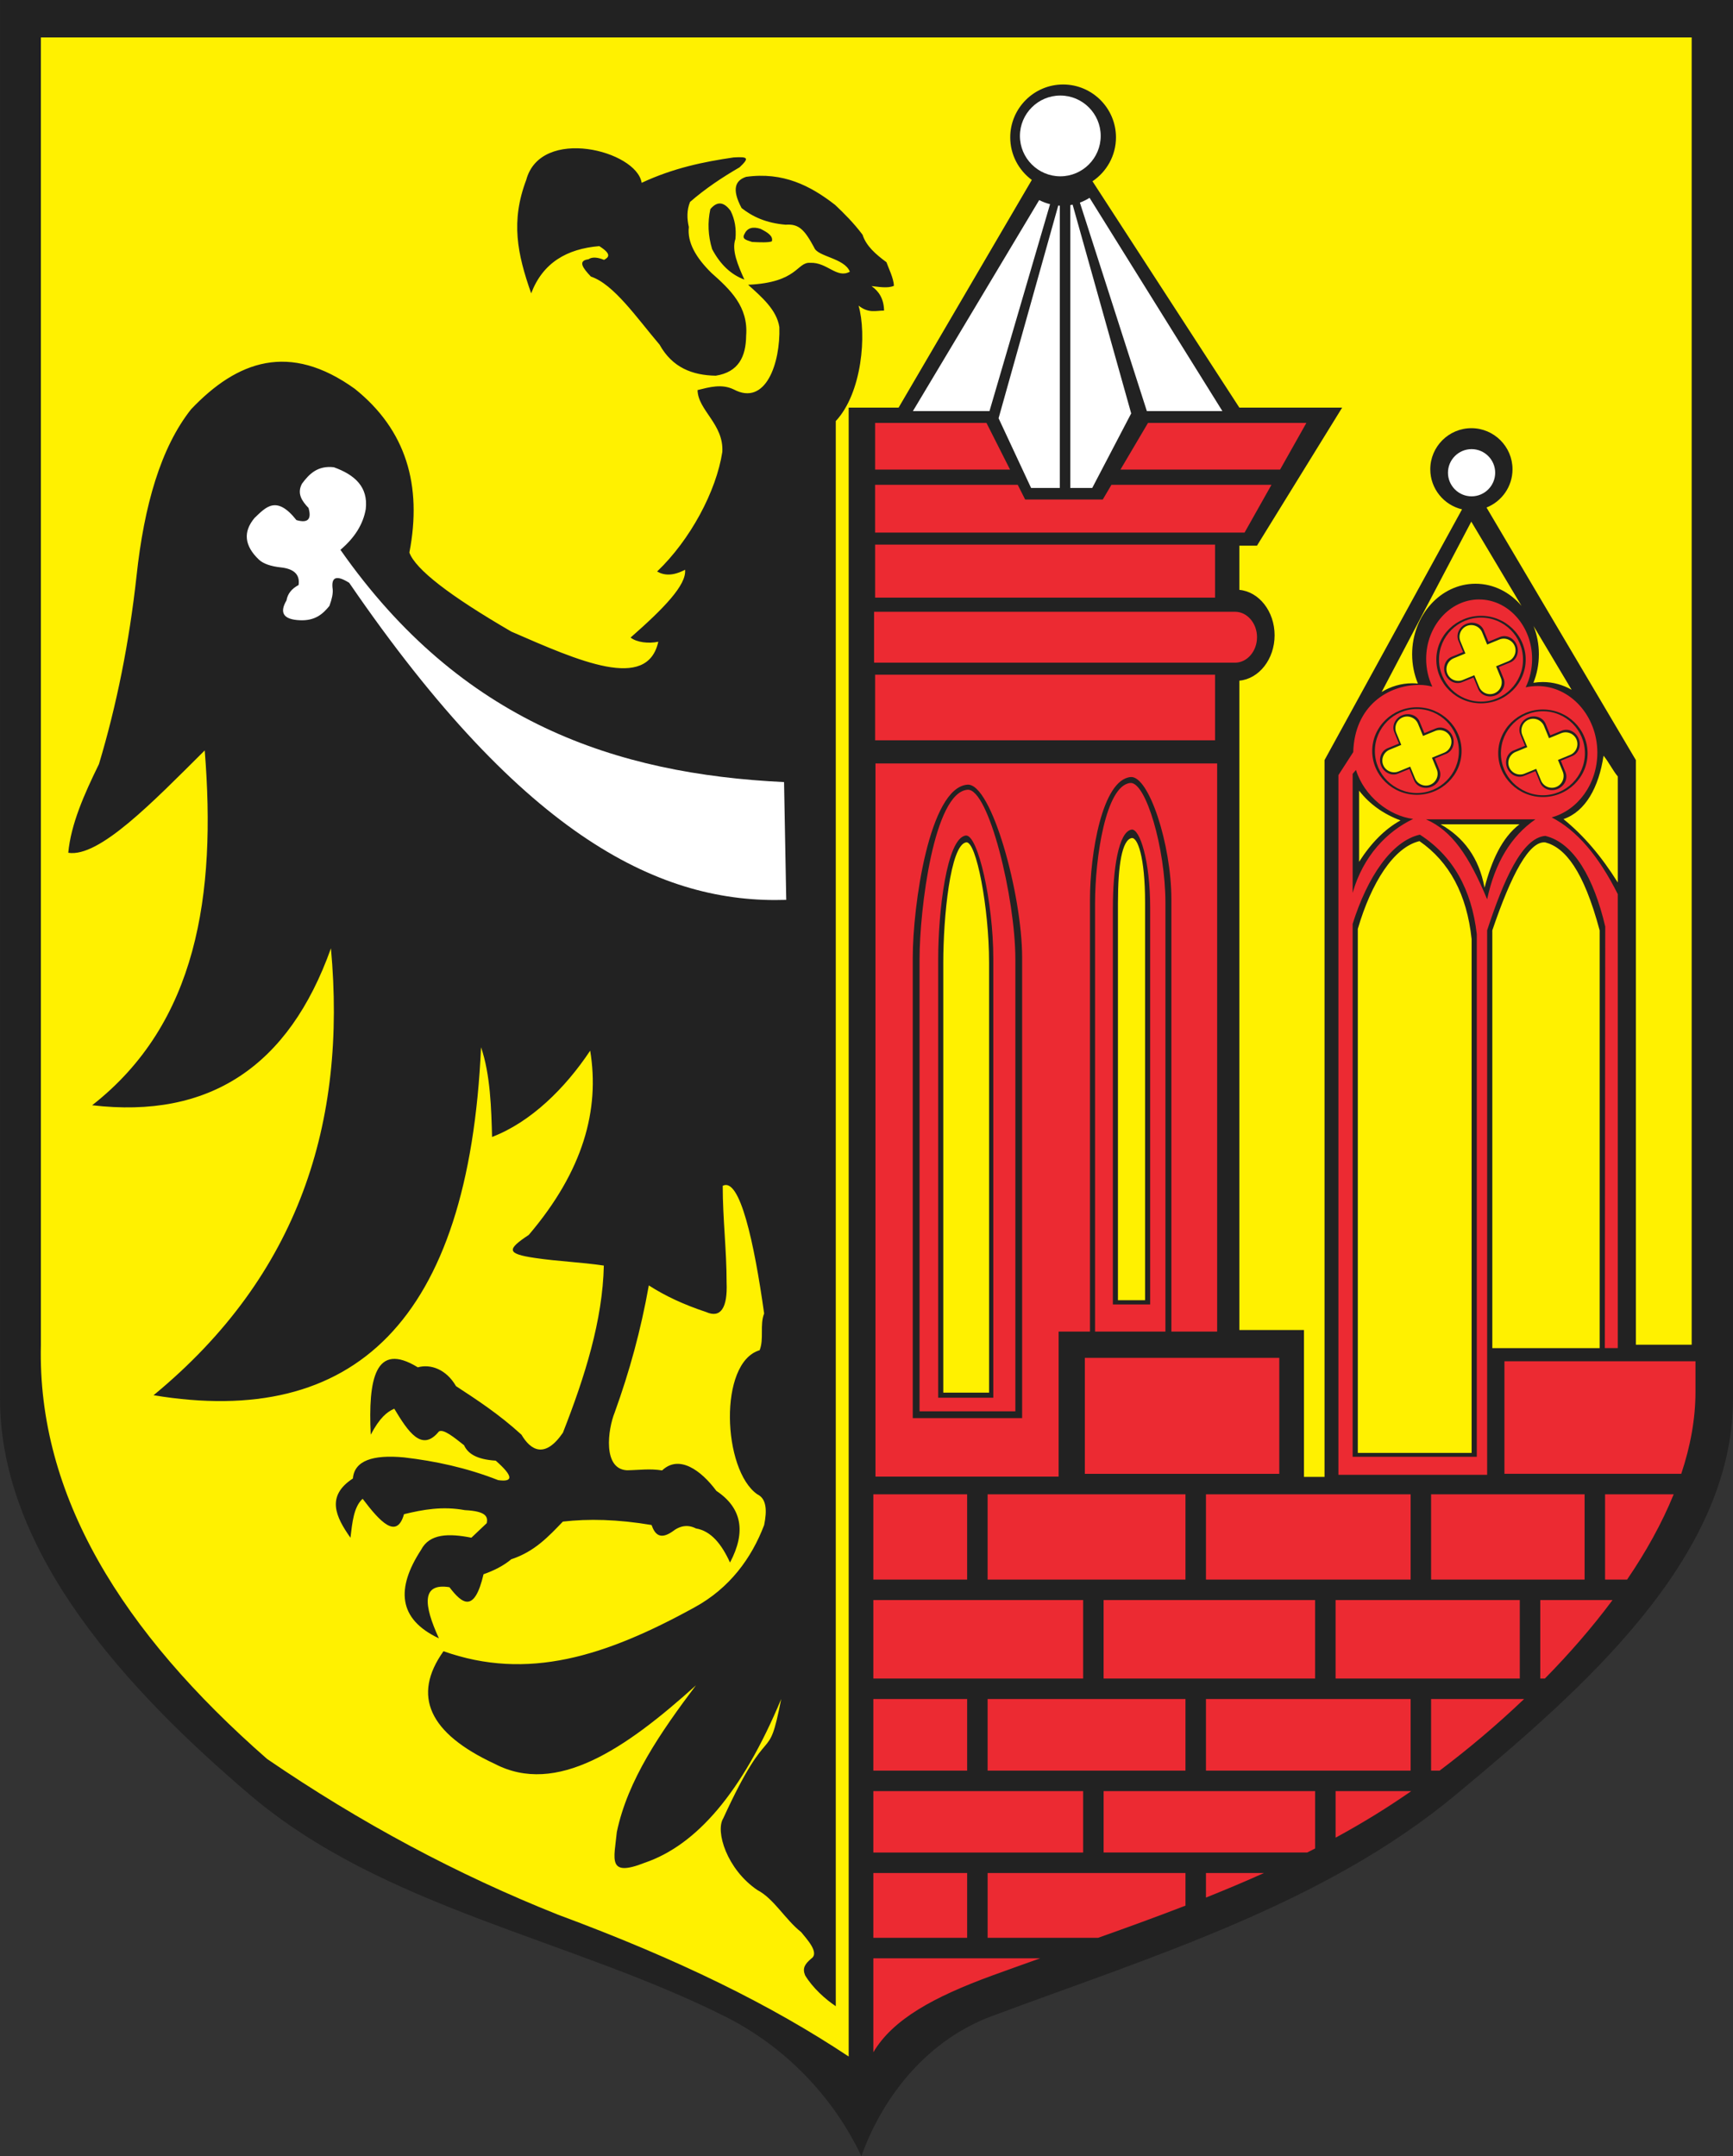
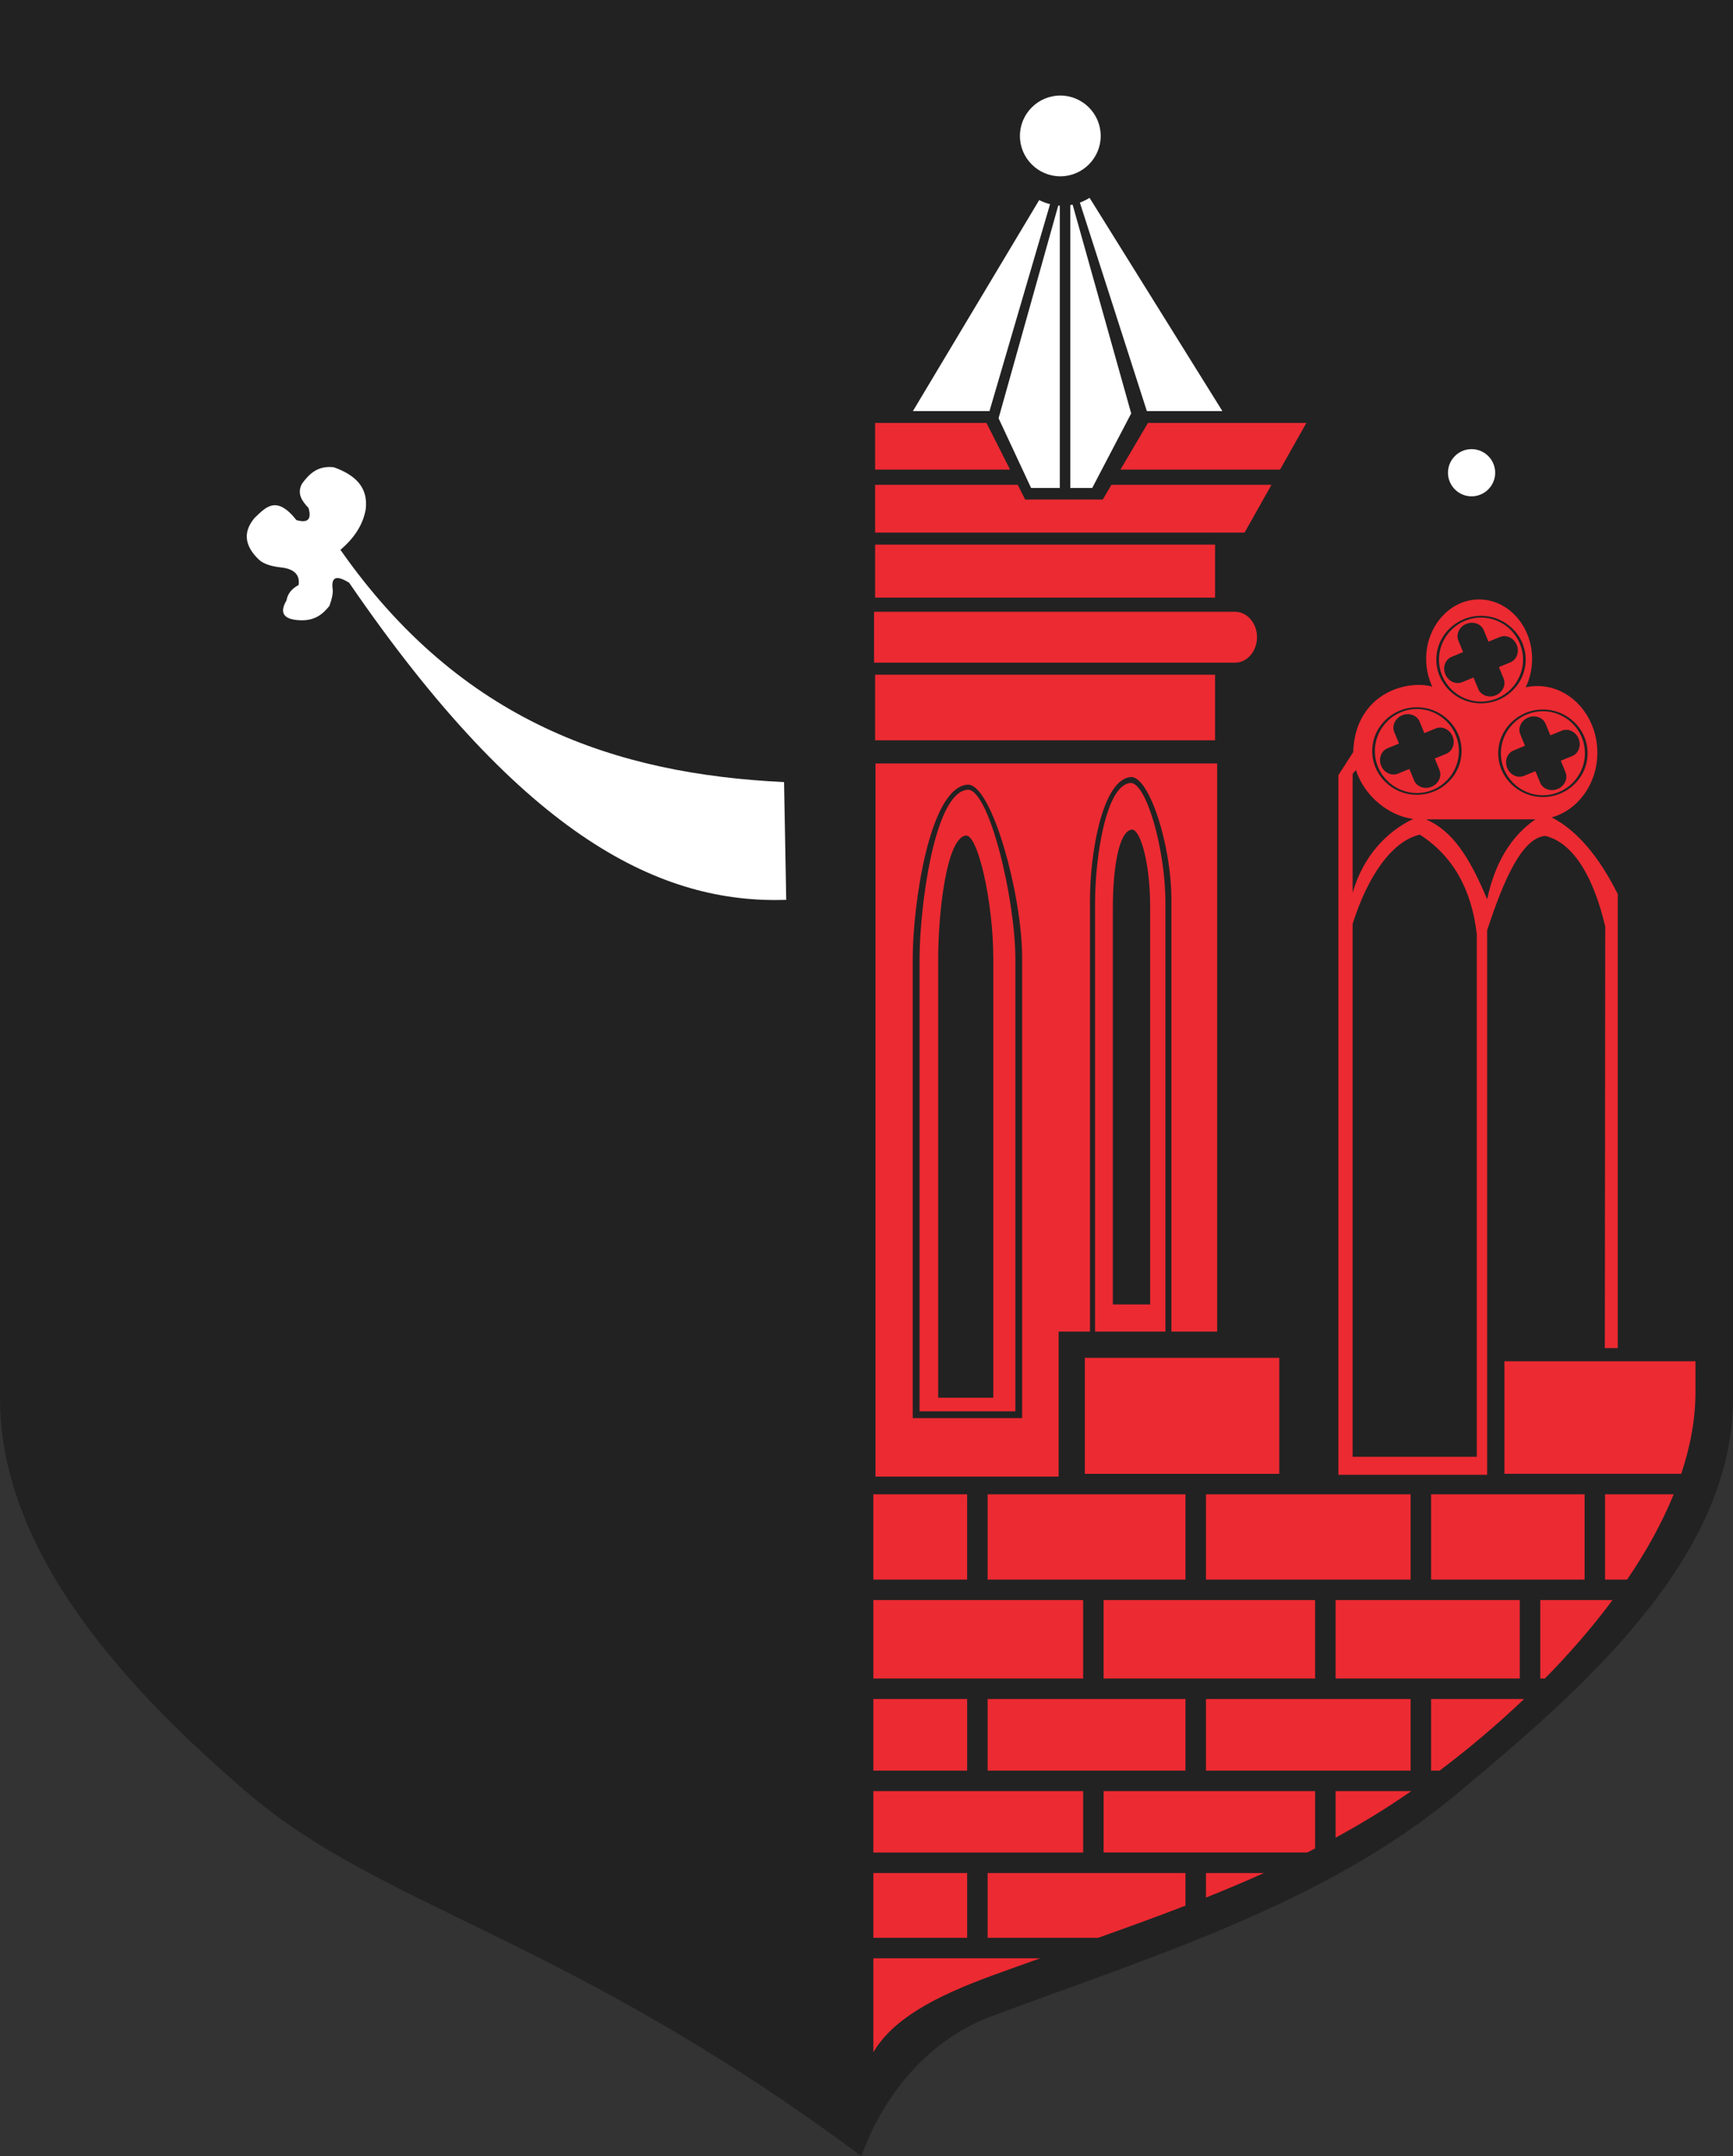
<svg width="522.274" height="649.751">
  <rect width="100%" height="100%" fill="#333333" stroke="none" />
  <defs>
    <marker id="ArrowEnd" viewBox="0 0 10 10" refX="0" refY="5" markerUnits="strokeWidth" markerWidth="4" markerHeight="3" orient="auto">
      <path d="M 0 0 L 10 5 L 0 10 z" />
    </marker>
    <marker id="ArrowStart" viewBox="0 0 10 10" refX="10" refY="5" markerUnits="strokeWidth" markerWidth="4" markerHeight="3" orient="auto">
-       <path d="M 10 0 L 0 5 L 10 10 z" />
-     </marker>
+       </marker>
  </defs>
  <g>
-     <path style="stroke:none; fill-rule:evenodd; fill:#222222" d="M 0 0L 522.274 0L 522.274 421.52C 522.274 470.008 476.121 509.715 438.813 540.778C 399.086 573.856 347.246 589.516 298.789 607.602C 280.332 614.489 266.492 630.563 259.594 649.75C 251.004 631.59 236.344 616.571 218.395 607.602C 171.285 584.051 115.281 574.922 75.207 540.778C 39.418 510.282 0.008 468.489 0.008 421.52L 0.008 0" />
-     <path style="stroke:none; fill-rule:evenodd; fill:#fff100" d="M 436.184 202.989C 435.445 201.188 436.309 199.106 438.113 198.364L 441.625 196.922L 440.117 193.254C 439.379 191.454 440.242 189.372 442.047 188.629C 443.848 187.891 445.93 188.758 446.672 190.559L 448.18 194.231L 451.848 192.723C 453.649 191.985 455.731 192.852 456.473 194.653C 457.211 196.454 456.348 198.536 454.543 199.278L 450.875 200.786L 452.317 204.293C 453.055 206.094 452.192 208.176 450.387 208.918C 448.586 209.657 446.504 208.793 445.762 206.989L 444.32 203.481L 440.809 204.922C 439.008 205.661 436.926 204.797 436.184 202.993L 436.184 202.989zM 454.832 231.215C 454.094 229.415 454.961 227.333 456.762 226.59L 460.274 225.149L 458.766 221.481C 458.027 219.68 458.895 217.598 460.695 216.856C 462.496 216.118 464.578 216.985 465.32 218.786L 466.828 222.454L 470.496 220.946C 472.297 220.207 474.379 221.075 475.121 222.875C 475.859 224.676 474.996 226.758 473.192 227.5L 469.524 229.004L 470.965 232.512C 471.703 234.313 470.836 236.395 469.035 237.137C 467.235 237.875 465.152 237.008 464.41 235.207L 462.969 231.696L 459.457 233.137C 457.656 233.875 455.574 233.012 454.832 231.207L 454.832 231.215zM 416.859 230.543C 416.121 228.743 416.985 226.661 418.789 225.918L 422.301 224.477L 420.793 220.805C 420.055 219.004 420.922 216.922 422.723 216.18C 424.524 215.442 426.606 216.305 427.348 218.11L 428.856 221.778L 432.524 220.274C 434.324 219.536 436.406 220.403 437.149 222.204C 437.887 224.004 437.024 226.086 435.219 226.829L 431.551 228.336L 432.992 231.844C 433.731 233.645 432.867 235.727 431.063 236.469C 429.262 237.207 427.18 236.344 426.438 234.54L 424.996 231.032L 421.485 232.473C 419.684 233.211 417.602 232.348 416.859 230.543zM 160.078 88.391C 155.883 76.446 153.879 66.692 158.594 54.215C 162.949 37.973 191.879 45.372 193.375 55.094C 202.875 50.645 212.109 48.747 221.09 47.442C 225.356 47.192 225.957 47.524 222.887 50.418C 217.68 53.438 212.633 56.786 207.953 60.856C 206.949 63.375 207.024 65.891 207.594 68.411C 207.067 73.028 209.719 77.649 214.43 82.266C 220.09 87.29 225.555 92.43 224.867 101.161C 224.793 107.473 222.582 112.145 215.692 113.219C 208.68 113.083 202.645 110.817 198.777 103.864C 191.879 95.754 184.981 85.637 178.082 83.348C 175.676 80.821 173.985 78.555 177.363 78.129C 178.395 77.407 179.957 77.465 182.039 78.309C 183.531 77.524 184.363 76.54 180.602 74.172C 170.817 74.981 163.586 79.192 160.086 88.387L 160.078 88.391zM 224.328 70.575C 225.16 68.727 226.781 68.188 229.188 68.957C 231.313 70.02 233.109 71.145 232.606 72.735C 231.613 73.122 229.238 73.051 226.668 72.915C 225.332 72.415 223.434 72.196 224.328 70.579L 224.328 70.575zM 224.328 84.25C 220.305 82.766 217.067 79.707 214.613 75.075C 213.387 71.059 213.207 67.04 214.078 63.02C 216.113 60.583 218.156 60.762 220.195 63.559C 221.461 66.114 221.938 68.934 221.633 72.016C 220.449 75.399 222.34 79.809 224.328 84.25zM 154.215 469.84C 161.164 467.52 165.348 462.985 169.633 458.532C 177.313 457.649 186.059 457.825 196.359 459.559C 197.348 462.375 198.914 464.043 202.527 461.614C 204.926 459.704 207.324 459.36 209.723 460.59C 214.328 461.36 217.492 465.375 220.004 470.868C 224.922 461.575 223.551 454.379 215.895 449.278C 211.297 443.079 204.664 438.262 199.539 443.11C 195.758 442.504 192.692 443.012 188.973 443.067C 181.594 442.727 183.168 430.754 185.254 425.637C 189.758 413.157 193.121 400.887 195.531 387.36C 200.617 390.622 206.149 393.168 212.813 395.383C 217.223 397.356 219.281 394.032 218.981 386.571C 218.981 376.633 217.805 367.286 217.805 357.348C 222.942 354.618 227.266 374.258 230.289 395.825C 228.922 399.25 230.297 403.461 228.93 406.891C 216.465 410.586 217.746 443.008 228.238 450.313C 230.985 451.625 231.211 455.102 230.293 459.563C 226.508 469.54 219.899 478.602 209.293 484.387C 182.352 499.207 158.957 506.559 133.652 497.598C 124.121 511 129.262 522.313 149.074 531.524C 167.692 541.247 188.485 527.047 209.731 507.879C 199.09 522.02 189.168 536.364 185.891 552.086C 185.094 560.247 182.922 565.821 194.309 561.336C 209.793 556.059 223.613 540.329 235.434 511.989C 231.277 533.122 232.324 516.657 217.957 547.969C 215.531 551.848 219.047 563.321 228.238 569.559C 233.231 572.149 236.652 578.473 241.449 582.243C 242.918 584.114 247.141 588.477 244.485 590.223C 242.621 591.833 241.742 593.051 242.629 595.254C 244.926 599.079 248.797 602.512 251.879 604.567L 251.879 126.887C 259.813 118.403 261.235 100.719 258.746 92.102C 261.852 94.52 263.953 93.579 266.43 93.594C 266.352 89.957 264.828 87.758 262.652 86.215C 264.508 86.379 267.547 87 269.406 86.122C 269.309 83.821 267.77 80.801 267.149 79.02C 263.961 76.657 261.039 74.161 259.953 70.743C 257.262 67.157 254.367 64.29 251.676 61.747C 244.231 55.946 235.981 51.747 224.863 53.29C 221.652 54.36 220.41 56.907 223.492 62.696C 226.766 65.286 230.859 67.219 236.758 67.715C 240.746 67.403 242.445 69.184 245.387 74.637C 246.406 77.375 254.504 77.758 256.117 81.875C 252.207 84.063 249.281 78.981 244.192 79.204C 240.043 78.922 240.613 85.122 225.461 85.817C 229.449 89.415 234.094 93.34 234.875 98.579C 235.215 109.395 230.774 122.473 221.156 117.372C 217.512 115.594 213.863 116.657 210.223 117.547C 210.317 123.629 218.176 127.817 217.684 136.192C 215.867 148.04 208.039 162.672 198.031 172.227C 200.149 173.422 202.762 173.637 206.457 171.692C 206.942 176.274 200.031 183.352 190.039 192.129C 191.902 193.594 195.473 194.012 198.391 193.383C 195.059 208.434 174.449 199.196 154.106 190.336C 135.477 179.516 125.235 171.579 123.375 166.52C 127.285 146.262 122.41 129.571 106.93 117.172C 87.238 103.012 71.508 108.672 57.582 123.34C 48.48 134.84 43.422 152.254 41.133 173.715C 38.938 193.61 35.168 212.457 29.824 230.258C 25.359 239.364 21.355 248.407 20.574 256.985C 29.871 258.465 45.984 241.77 61.695 226.145C 65.207 269.747 59.395 308.336 27.77 333.067C 63.027 337.215 87.012 321.457 99.735 285.774C 104.531 338.207 90.219 384.266 46.273 420.454C 106.59 430.43 141.258 398.375 144.969 315.59C 147.813 323.813 148.07 334.395 148.293 342.622C 159.985 338.149 170.363 327.907 177.863 316.618C 180.781 334.383 175.828 352.79 159.359 372.133C 152.711 376.543 152.609 377.817 161.219 379.086C 168.07 380.11 175.121 380.356 181.977 381.383C 181.606 397.864 176.313 414.75 169.641 431.758C 164.227 439.649 159.938 437.083 157.152 432.344C 150.383 426.157 143.672 421.801 137.426 417.711C 134.508 412.645 129.754 410.954 125.918 412.043C 113.09 404.168 110.918 415.555 111.735 432.344C 114.406 427.247 116.676 425.422 118.824 424.52C 122.942 431.348 127.098 437.762 132.274 431.368C 133.699 430.551 136.828 433.133 139.856 435.524C 140.969 437.989 143.559 439.801 149.395 440.168C 154.617 444.743 154.859 446.7 150.125 446.036C 140.668 442.321 131.211 440.286 121.754 439.188C 112.375 438.313 106.82 440.133 106.348 445.543C 98.215 450.836 101.125 457.051 105.617 463.395C 106.168 458.817 106.594 454.098 109.285 451.657C 114.625 458.727 119.57 463.961 121.758 456.301C 127.477 454.907 133.328 453.84 140.102 455.079C 146.578 455.395 147.067 457.094 146.703 458.989C 145.156 460.454 143.606 461.922 142.059 463.387C 135.301 462.051 129.457 462.094 126.895 467.055C 119.356 478.641 119.906 487.891 132.274 493.715C 127.602 483.536 127.024 476.957 135.453 478.309C 139.27 483.317 142.957 486.219 145.723 474.399C 148.781 473.321 151.68 471.911 154.215 469.782L 154.215 469.84zM 12.324 11.301L 12.324 405.239C 11.219 450.606 36.742 491.77 80.488 530.055C 108.52 549.235 137.731 564.872 168.125 576.973C 204.692 590.536 232.274 604.129 255.766 619.731C 255.766 454.102 255.766 288.469 255.766 122.836L 270.813 122.836L 310.957 54.223C 307.02 51.321 304.453 46.649 304.453 41.395C 304.453 32.622 311.609 25.461 320.387 25.461C 329.16 25.461 336.32 32.618 336.32 41.395C 336.32 46.899 333.504 51.762 329.242 54.629L 373.504 122.836L 404.485 122.836L 378.813 164.442L 373.504 164.442L 373.504 177.758C 379.43 178.297 384.125 184.235 384.125 191.438C 384.125 198.637 379.434 204.575 373.504 205.118L 373.504 400.797L 392.977 400.797L 392.977 445.059L 399.172 445.059L 399.172 229.059L 440.613 153.489C 435.141 152.207 431.043 147.278 431.043 141.422C 431.043 134.598 436.609 129.032 443.434 129.032C 450.258 129.032 455.824 134.598 455.824 141.422C 455.824 146.641 452.57 151.122 447.992 152.942L 493.004 229.059L 493.004 405.223L 509.82 405.223L 509.82 11.286L 12.309 11.286L 12.324 11.301zM 409.203 437.829L 409.203 279.918C 413.285 265.965 420.024 255.333 427.781 253.473C 436.832 259.731 442.07 269.567 443.5 282.985L 443.5 437.829L 409.203 437.829zM 465.719 253.86C 460.945 253.309 455.555 263.247 449.738 280.364L 449.738 406.258C 460.52 406.258 471.305 406.258 482.086 406.258C 482.086 364.297 482.086 322.329 482.086 280.364C 477.215 262.176 471.629 255.418 465.719 253.86zM 443.402 157.196L 458.539 182.571C 455.055 178.473 450.121 175.907 444.672 175.907C 434.156 175.907 425.574 185.446 425.574 197.145C 425.574 200.301 426.199 203.301 427.32 206C 426.746 205.942 426.164 205.911 425.574 205.911C 422.25 205.911 419.121 206.864 416.391 208.536L 443.402 157.188L 443.402 157.196zM 462.172 188.653L 473.633 207.86C 471.024 206.372 468.07 205.528 464.942 205.528C 463.988 205.528 463.047 205.606 462.129 205.758C 463.184 203.125 463.774 200.211 463.774 197.149C 463.774 194.133 463.203 191.258 462.176 188.657L 462.172 188.653zM 409.594 238.266L 409.594 259.7C 413.231 253.985 417.387 249.829 422.067 247.231C 416.871 245.286 412.715 242.293 409.594 238.266zM 434.149 248.403L 457.922 248.403C 452.66 252.426 449.543 259.313 447.399 267.5C 445.711 258.407 441.035 252.301 434.149 248.403zM 483.258 227.743C 481.832 237.29 477.805 244.567 471.18 246.84C 477.152 251.645 482.609 258.012 487.547 265.938L 487.547 233.977C 486.121 232.29 484.692 229.43 483.262 227.743L 483.258 227.743zM 336.918 271.977C 336.918 260.731 338.145 253.192 341.004 252.559C 342.805 252.165 345.09 258.188 345.09 271.977L 345.09 391.821L 336.914 391.821L 336.914 271.977L 336.918 271.977zM 284.277 290.036C 284.277 276.641 286.348 254.594 291.176 253.84C 294.219 253.368 298.074 273.614 298.074 290.036L 298.074 419.676L 284.277 419.676L 284.277 290.036" />
+     <path style="stroke:none; fill-rule:evenodd; fill:#222222" d="M 0 0L 522.274 0L 522.274 421.52C 522.274 470.008 476.121 509.715 438.813 540.778C 399.086 573.856 347.246 589.516 298.789 607.602C 280.332 614.489 266.492 630.563 259.594 649.75C 171.285 584.051 115.281 574.922 75.207 540.778C 39.418 510.282 0.008 468.489 0.008 421.52L 0.008 0" />
    <path style="stroke:none; fill-rule:evenodd; fill:#ec2a32" d="M 446.332 186.11C 453.305 186.11 458.992 191.793 458.992 198.77C 458.992 205.743 453.309 211.43 446.332 211.43C 439.359 211.43 433.672 205.743 433.672 198.77C 433.672 191.797 439.359 186.11 446.332 186.11zM 441.902 187.997C 444.004 187.133 446.371 187.993 447.156 189.903L 448.578 193.372L 452.043 191.95C 453.957 191.165 456.231 192.239 457.094 194.344C 457.957 196.446 457.098 198.813 455.188 199.598L 451.723 201.02L 453.145 204.485C 453.93 206.395 452.856 208.672 450.75 209.536C 448.649 210.399 446.281 209.54 445.496 207.629L 444.074 204.165L 440.609 205.586C 438.695 206.372 436.422 205.297 435.559 203.192C 434.695 201.09 435.555 198.727 437.465 197.938L 440.93 196.512L 439.508 193.043C 438.723 191.133 439.797 188.86 441.902 187.993L 441.902 187.997zM 427.008 213.665C 433.981 213.665 439.668 219.348 439.668 226.325C 439.668 233.297 433.985 238.981 427.008 238.981C 420.035 238.981 414.348 233.297 414.348 226.325C 414.348 219.352 420.035 213.665 427.008 213.665zM 422.578 215.551C 424.68 214.688 427.047 215.547 427.832 217.457L 429.254 220.926L 432.719 219.504C 434.633 218.719 436.906 219.793 437.77 221.899C 438.633 224 437.774 226.368 435.863 227.153L 432.399 228.579L 433.82 232.043C 434.606 233.954 433.531 236.231 431.426 237.094C 429.324 237.957 426.957 237.098 426.172 235.188L 424.75 231.723L 421.285 233.145C 419.375 233.93 417.098 232.856 416.235 230.75C 415.371 228.649 416.231 226.282 418.141 225.497L 421.606 224.071L 420.184 220.602C 419.399 218.692 420.473 216.418 422.578 215.551zM 464.985 214.336C 471.957 214.336 477.645 220.02 477.645 226.997C 477.645 233.969 471.961 239.653 464.985 239.653C 458.012 239.653 452.324 233.969 452.324 226.997C 452.324 220.024 458.008 214.336 464.985 214.336zM 460.555 216.223C 462.656 215.36 465.024 216.219 465.809 218.129L 467.231 221.598L 470.695 220.176C 472.606 219.391 474.883 220.465 475.746 222.571C 476.609 224.672 475.75 227.04 473.84 227.825L 470.375 229.247L 471.797 232.711C 472.582 234.625 471.512 236.899 469.406 237.762C 467.305 238.625 464.938 237.766 464.152 235.856L 462.731 232.391L 459.266 233.813C 457.352 234.598 455.078 233.524 454.215 231.418C 453.352 229.317 454.211 226.954 456.121 226.165L 459.586 224.739L 458.16 221.27C 457.375 219.36 458.449 217.086 460.555 216.219L 460.555 216.223zM 445.77 180.649C 454.559 180.649 461.731 188.7 461.731 198.567C 461.731 201.665 461.024 204.583 459.785 207.125C 460.93 206.872 462.113 206.739 463.328 206.739C 473.274 206.739 481.391 215.758 481.391 226.817C 481.391 236.231 475.508 244.168 467.621 246.321C 475.117 250.165 481.762 257.872 487.543 269.438L 487.543 406.243L 483.649 406.243L 483.77 279.211C 480.352 264.653 474.336 253.989 465.719 251.899C 458.703 252.415 453.117 265.278 448.18 280.348L 448.18 444.438L 403.359 444.438L 403.359 233.579L 407.828 226.645C 408.215 212.766 418.281 206.399 427.758 206.399C 429.098 206.399 430.402 206.579 431.656 206.922C 430.477 204.422 429.801 201.579 429.801 198.559C 429.801 188.692 436.969 180.641 445.766 180.641L 445.77 180.649zM 462.727 246.907L 429.746 246.907C 437.578 250.34 442.676 257.825 448.18 271.008C 450.512 260.043 455.359 252.008 462.727 246.907zM 425.887 246.786C 418.613 245.891 411.102 239.907 408.652 232.024L 407.645 233.2L 407.645 269.055C 410.805 257.989 417.953 250.563 425.887 246.786zM 407.645 438.997L 407.645 278.415C 412.098 264.227 419.449 253.415 427.91 251.524C 437.781 257.887 443.5 267.891 445.059 281.536L 445.059 439L 407.641 439L 407.645 438.997zM 427.008 213.133C 434.426 213.133 440.477 219.059 440.477 226.321C 440.477 233.586 434.43 239.508 427.008 239.508C 419.59 239.508 413.543 233.583 413.543 226.321C 413.543 219.059 419.59 213.133 427.008 213.133zM 446.332 185.579C 453.75 185.579 459.797 191.5 459.797 198.766C 459.797 206.032 453.75 211.957 446.332 211.957C 438.914 211.957 432.863 206.032 432.863 198.766C 432.863 191.504 438.91 185.579 446.332 185.579zM 464.985 213.809C 472.402 213.809 478.453 219.731 478.453 226.997C 478.453 234.262 472.406 240.184 464.985 240.184C 457.567 240.184 451.52 234.258 451.52 226.997C 451.52 219.735 457.567 213.809 464.985 213.809zM 282.746 288.77C 282.746 275.086 285.238 252.563 291.051 251.79C 294.711 251.309 299.352 271.989 299.352 288.77L 299.352 421.207L 282.742 421.207L 282.742 288.77L 282.746 288.77zM 277.125 289.098C 277.125 273.969 281.457 238.844 291.563 237.993C 297.926 237.457 306 270.547 306 289.098L 306 425.297L 277.125 425.297L 277.125 289.098zM 275.078 288.54C 275.078 273.122 280.024 237.329 291.559 236.461C 298.824 235.918 308.039 269.637 308.039 288.54L 308.039 427.34L 275.078 427.34L 275.078 288.54zM 263.836 230.071L 366.813 230.071L 366.813 401.278L 353.016 401.278L 353.016 271.028C 353.016 254.301 346.16 233.676 340.754 234.161C 332.168 234.926 328.488 257.383 328.488 271.028L 328.488 401.278L 319.035 401.278L 319.035 444.973L 263.844 444.973L 263.844 230.071L 263.836 230.071zM 335.387 273.536C 335.387 261.977 337.074 250.653 341.008 250.004C 343.485 249.598 346.625 259.364 346.625 273.536L 346.625 393.098L 335.383 393.098L 335.383 273.536L 335.387 273.536zM 330.02 272.036C 330.02 258.684 333.199 236.7 340.621 235.95C 345.297 235.477 351.223 255.661 351.223 272.036L 351.223 401.278L 330.016 401.278L 330.016 272.036L 330.02 272.036zM 326.938 409.184L 385.539 409.184L 385.539 444.137L 326.938 444.137L 326.938 409.184zM 453.395 410.211L 510.965 410.211L 510.965 419.461C 510.965 427.622 509.426 435.895 506.68 444.133L 453.395 444.133L 453.395 410.207L 453.395 410.211zM 485.965 482.18C 479.848 490.415 472.922 498.356 465.586 505.825L 464.192 505.825L 464.192 482.18L 485.965 482.18zM 458.02 505.825L 402.504 505.825L 402.504 482.18L 458.02 482.18L 458.02 505.825zM 396.336 505.825L 332.594 505.825L 332.594 482.18L 396.336 482.18L 396.336 505.825zM 326.426 505.825L 263.199 505.825L 263.199 482.18L 326.426 482.18L 326.426 505.825zM 425.317 539.75C 421.578 542.34 417.899 544.747 414.328 546.946C 410.449 549.333 406.504 551.606 402.508 553.782L 402.508 539.75L 425.32 539.75L 425.317 539.75zM 396.336 557.04C 395.539 557.446 394.738 557.852 393.938 558.254L 332.598 558.254L 332.598 539.75L 396.34 539.75L 396.34 557.036L 396.336 557.04zM 326.426 558.258L 263.199 558.258L 263.199 539.754L 326.426 539.754L 326.426 558.258zM 313.5 590.129C 308.715 591.825 303.938 593.532 299.18 595.266C 281.383 601.766 269.074 608.504 263.199 618.45L 263.199 590.125L 313.5 590.125L 313.5 590.129zM 380.938 564.426C 375.172 567.02 369.328 569.477 363.438 571.833L 363.438 564.426L 380.938 564.426zM 357.266 574.262C 348.555 577.633 339.754 580.825 330.938 583.957L 297.641 583.957L 297.641 564.426L 357.27 564.426L 357.27 574.262L 357.266 574.262zM 291.469 583.961L 263.199 583.961L 263.199 564.43L 291.469 564.43L 291.469 583.961zM 459.32 511.993C 451.035 519.895 442.375 527.168 433.848 533.583L 431.289 533.583L 431.289 511.993L 459.32 511.993zM 425.121 533.583L 363.438 533.583L 363.438 511.993L 425.121 511.993L 425.121 533.583zM 357.266 533.583L 297.637 533.583L 297.637 511.993L 357.266 511.993L 357.266 533.583zM 291.469 533.583L 263.199 533.583L 263.199 511.993L 291.469 511.993L 291.469 533.583zM 263.195 450.309L 291.465 450.309L 291.465 476.008L 263.195 476.008L 263.195 450.309zM 297.637 450.309L 357.266 450.309L 357.266 476.008L 297.637 476.008L 297.637 450.309zM 363.438 450.309L 425.121 450.309L 425.121 476.008L 363.438 476.008L 363.438 450.309zM 431.289 450.309L 477.551 450.309L 477.551 476.008L 431.289 476.008L 431.289 450.309zM 483.723 450.309L 504.399 450.309C 500.867 459.012 496.055 467.637 490.356 476.008L 483.723 476.008L 483.723 450.309zM 263.738 203.325L 366.18 203.325L 366.18 223.094L 263.738 223.094L 263.738 203.325zM 263.422 184.356C 299.684 184.356 335.945 184.356 372.215 184.356C 375.852 184.356 378.828 187.805 378.828 192.024C 378.828 196.243 375.852 199.696 372.215 199.696C 335.949 199.696 299.688 199.696 263.422 199.696L 263.422 184.352L 263.422 184.356zM 263.738 164.118L 366.18 164.118L 366.18 180.094L 263.738 180.094L 263.738 164.118zM 263.738 146.098L 306.715 146.098L 308.949 150.524L 332.344 150.524L 334.953 146.098L 383.184 146.098L 375.074 160.493L 263.731 160.493L 263.731 146.098L 263.738 146.098zM 263.738 127.442L 297.289 127.442L 304.402 141.52L 263.738 141.52L 263.738 127.442zM 345.977 127.442L 393.692 127.442L 393.692 127.469L 385.777 141.516L 337.668 141.516L 345.977 127.438" />
    <path style="stroke:none; fill-rule:evenodd; fill:#ffffff" d="M 328.363 59.61L 368.391 123.883L 345.629 123.883L 325.445 61.055C 326.473 60.676 327.449 60.192 328.363 59.614L 328.363 59.61zM 316.453 61.532L 298.203 123.883L 275.125 123.883L 313.18 60.293C 314.207 60.821 315.305 61.239 316.453 61.528L 316.453 61.532zM 323.258 61.68L 340.906 124.583L 329.168 147.043L 322.551 147.043L 322.551 61.805C 322.785 61.77 323.024 61.727 323.258 61.68zM 319.387 147.043L 310.738 147.043L 300.942 126.04L 318.926 61.938C 319.078 61.95 319.235 61.957 319.391 61.965L 319.391 147.04L 319.387 147.043zM 443.488 135.344C 447.406 135.344 450.602 138.54 450.602 142.457C 450.602 146.375 447.406 149.571 443.488 149.571C 439.57 149.571 436.375 146.375 436.375 142.457C 436.375 138.54 439.57 135.344 443.488 135.344zM 319.547 28.79C 326.25 28.79 331.719 34.258 331.719 40.961C 331.719 47.665 326.25 53.133 319.547 53.133C 312.844 53.133 307.375 47.665 307.375 40.961C 307.375 34.258 312.844 28.79 319.547 28.79zM 102.598 165.684C 106.91 162.036 109.453 157.946 110.227 153.411C 111 146.723 106.91 143.071 100.609 140.805C 95.742 140.247 93.199 142.79 90.992 145.782C 89.438 148.766 90.988 150.977 92.981 153.079C 93.973 156.504 92.762 157.723 89.332 156.727C 83.27 149.063 80.082 152.903 76.727 156.067C 73.192 160.266 73.633 164.469 78.051 168.672C 79.375 169.887 81.586 170.661 84.684 170.993C 88.664 171.43 90.434 173.204 89.988 176.297C 87.891 177.399 86.672 178.95 86.34 180.938C 84.129 184.696 85.457 186.688 90.32 186.907C 94.969 187.133 97.289 185.032 99.274 182.594C 100.047 180.497 100.379 178.836 100.266 177.618C 99.715 173.86 101.367 173.196 105.238 175.629C 158.391 253.223 199.727 272.372 236.949 271.176L 236.289 235.68C 185.75 233.262 138.969 217.672 102.59 165.68" />
  </g>
</svg>